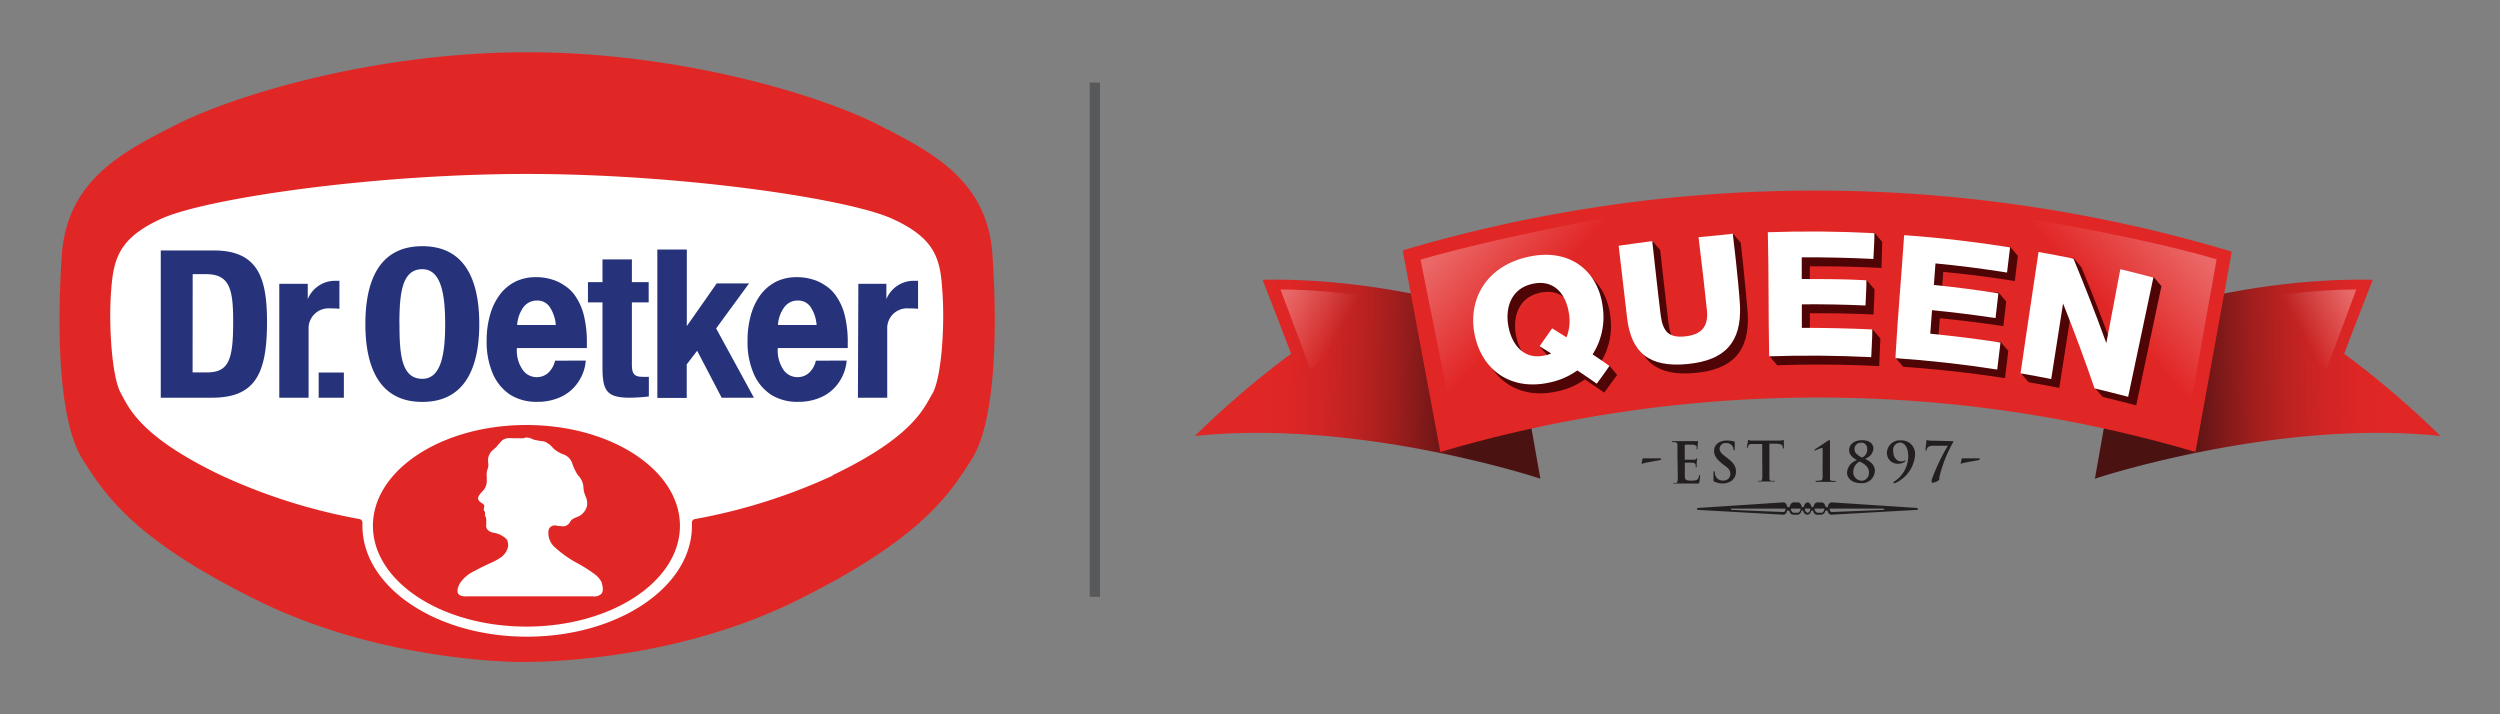
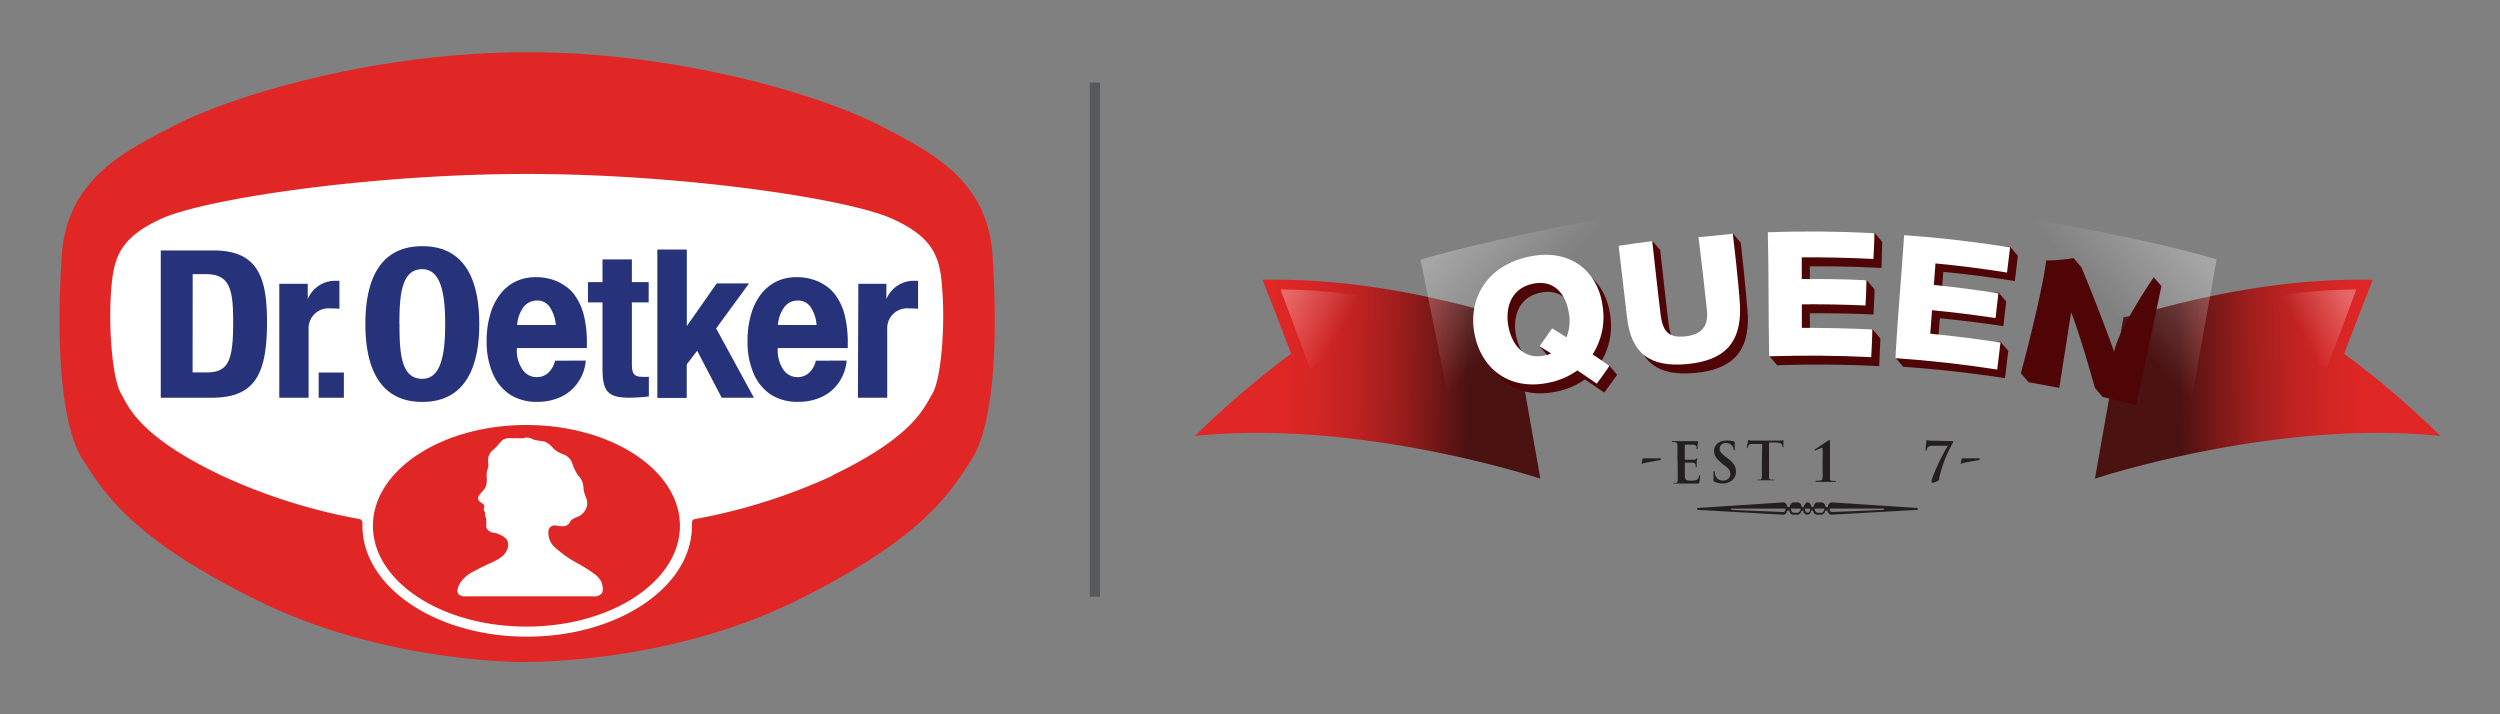
<svg xmlns="http://www.w3.org/2000/svg" xmlns:xlink="http://www.w3.org/1999/xlink" id="Logo_3" data-name="Logo 3" viewBox="0 0 297.64 85.04">
  <rect x="0" y="0" width="297.64" height="85.04" fill="#808080" stroke="none" />
  <defs>
    <style>.cls-1,.cls-14{fill:#fff;}.cls-1,.cls-2,.cls-3{fill-rule:evenodd;}.cls-2{fill:#26337b;}.cls-3,.cls-7{fill:#e12726;}.cls-4{fill:#58595b;}.cls-5{fill:url(#linear-gradient);}.cls-6{fill:url(#linear-gradient-2);}.cls-10,.cls-11,.cls-8,.cls-9{opacity:0.3;}.cls-8{fill:url(#linear-gradient-3);}.cls-9{fill:url(#linear-gradient-4);}.cls-10{fill:url(#linear-gradient-5);}.cls-11{fill:url(#linear-gradient-6);}.cls-12{fill:#231f20;}.cls-13{fill:#4f0405;}</style>
    <linearGradient id="linear-gradient" x1="-3708.45" y1="166.3" x2="-3676.94" y2="166.3" gradientTransform="matrix(0.8, -0.03, 0.02, 0.87, 3223.16, -200.93)" gradientUnits="userSpaceOnUse">
      <stop offset="0" stop-color="#4b1212" />
      <stop offset="0" stop-color="#4c1212" />
      <stop offset="0.17" stop-color="#791818" />
      <stop offset="0.34" stop-color="#9f1e1d" />
      <stop offset="0.51" stop-color="#bc2221" />
      <stop offset="0.68" stop-color="#d02524" />
      <stop offset="0.84" stop-color="#dd2625" />
      <stop offset="1" stop-color="#e12726" />
    </linearGradient>
    <linearGradient id="linear-gradient-2" x1="4016.73" y1="409.63" x2="4048.24" y2="409.63" gradientTransform="matrix(-0.8, -0.03, -0.02, 0.87, 3396.49, -200.93)" gradientUnits="userSpaceOnUse">
      <stop offset="0" stop-color="#4b1212" />
      <stop offset="0" stop-color="#4c1212" />
      <stop offset="0.17" stop-color="#791818" />
      <stop offset="0.34" stop-color="#9f1e1d" />
      <stop offset="0.51" stop-color="#bc2221" />
      <stop offset="0.68" stop-color="#d02524" />
      <stop offset="0.84" stop-color="#dd2625" />
      <stop offset="1" stop-color="#e12726" />
    </linearGradient>
    <linearGradient id="linear-gradient-3" x1="279.85" y1="35.59" x2="273.65" y2="39" gradientUnits="userSpaceOnUse">
      <stop offset="0" stop-color="#fff" />
      <stop offset="1" stop-color="#fff" stop-opacity="0" />
    </linearGradient>
    <linearGradient id="linear-gradient-4" x1="7966.71" y1="35.59" x2="7960.11" y2="39.22" gradientTransform="matrix(-1, 0, 0, 1, 8119.85, 0)" xlink:href="#linear-gradient-3" />
    <linearGradient id="linear-gradient-5" x1="174.22" y1="25.73" x2="183.26" y2="33.8" gradientTransform="translate(0.31 -0.26) rotate(0.41)" xlink:href="#linear-gradient-3" />
    <linearGradient id="linear-gradient-6" x1="8358.63" y1="26.96" x2="8367.87" y2="35.2" gradientTransform="matrix(-1, 0, 0, 1, 8617.58, 0)" xlink:href="#linear-gradient-3" />
  </defs>
  <path class="cls-1" d="M40.92,63.76a69.3,69.3,0,0,1-15.56-5.09c-5-2.4-8-4.56-9.9-6.45a15.1,15.1,0,0,1-2.08-2.57c-.43-.67-.7-1.23-1-1.68C11,45.44,10.64,38.64,11,34.46s1.21-7.74,7.4-10.52c5.87-2.64,26.15-5.52,44.42-5.52s38.55,2.88,44.42,5.52c6.19,2.78,7.08,6.21,7.4,10.52s0,11-1.47,13.51c-.26.45-.53,1-1,1.68a15.1,15.1,0,0,1-2.08,2.57c-1.89,1.89-4.87,4.05-9.9,6.45a70,70,0,0,1-15.56,5.09c-.86,8.64-11.14,14.32-21.85,14.33s-21-5.69-21.85-14.33" />
  <path class="cls-2" d="M81.77,29.71v9.11l3.56-5.08h3.85L85.26,39.1l4.5,8.25H85.92L83,41.76l-1.24,1.62v4h-3.5V29.71ZM40.94,47.35h-3v-3h3Zm-18-14.71h1.6c2.88,0,3.22,1.93,3.22,5.7,0,4.51-.52,6-3.14,6H22.93ZM19.14,47.35h6.09c5.12,0,6.56-2.8,6.56-9,0-5.16-1-8.53-6.32-8.53H19.14Zm28.41-8.77c0-3.61.29-6.53,2.72-6.53C52.51,32.05,53,35,53,38.58s-.48,6.52-2.72,6.52c-2.49,0-2.72-2.92-2.72-6.52m-4.06,0c0-5.12,1.63-9.27,6.78-9.27s6.78,4.15,6.78,9.27-1.66,9.27-6.78,9.27-6.78-4.15-6.78-9.27M33.25,47.35h3.49V39.18a2.37,2.37,0,0,1,2.59-2.46c.35,0,.73,0,1.08.05V33.43c-.2,0-.43,0-.63,0a3.52,3.52,0,0,0-3.14,2.18l0-1.82H33.25Zm68.89,0h3.49V39.18a2.36,2.36,0,0,1,2.58-2.46c.36,0,.74,0,1.09.05V33.43c-.2,0-.43,0-.63,0a3.52,3.52,0,0,0-3.14,2.18l0-1.82h-3.34ZM71.73,33.59V30.88h3.5v2.71h2V36h-2v7.37c0,1.06.22,1.49,1.24,1.49a6.26,6.26,0,0,0,.78,0V47.2a21,21,0,0,1-2.28.15c-2.73,0-3.24-.83-3.24-3.59V36H70V33.59Zm-5.56,5.1a4.46,4.46,0,0,0-.75-2.18,1.75,1.75,0,0,0-1.49-.73,2,2,0,0,0-1.59.76,4.09,4.09,0,0,0-.77,2.15Zm3.57,4.24a5.23,5.23,0,0,1-.91,2.57,5,5,0,0,1-2,1.73,6.48,6.48,0,0,1-2.84.61A5.87,5.87,0,0,1,60.75,47a5.73,5.73,0,0,1-2.09-2.54,9.55,9.55,0,0,1-.72-3.87,10.89,10.89,0,0,1,.41-3.11A7.15,7.15,0,0,1,59.57,35a5.23,5.23,0,0,1,1.87-1.51A5.56,5.56,0,0,1,63.88,33a6,6,0,0,1,1.71.24,5.11,5.11,0,0,1,1.52.69A4.63,4.63,0,0,1,68.32,35a7,7,0,0,1,1.18,2.49,13.35,13.35,0,0,1,.37,3.39v.56H61.54A4,4,0,0,0,62.21,44a2,2,0,0,0,1.7.9,2,2,0,0,0,1.37-.52,2.82,2.82,0,0,0,.8-1.44Zm27.48-4.24a4.46,4.46,0,0,0-.74-2.18,1.78,1.78,0,0,0-1.5-.73,1.94,1.94,0,0,0-1.58.76,4,4,0,0,0-.78,2.15Zm3.58,4.24a5.33,5.33,0,0,1-.91,2.57,5,5,0,0,1-2,1.73,6.49,6.49,0,0,1-2.85.61A5.86,5.86,0,0,1,91.81,47a5.67,5.67,0,0,1-2.09-2.54A9.38,9.38,0,0,1,89,40.54a10.88,10.88,0,0,1,.42-3.11A7.14,7.14,0,0,1,90.62,35a5.41,5.41,0,0,1,1.87-1.51A5.6,5.6,0,0,1,94.94,33a6,6,0,0,1,1.7.24,5.06,5.06,0,0,1,1.53.69A4.59,4.59,0,0,1,99.37,35a6.85,6.85,0,0,1,1.19,2.49,13.35,13.35,0,0,1,.37,3.39v.56H92.6A4.09,4.09,0,0,0,93.26,44a2,2,0,0,0,1.71.9,2,2,0,0,0,1.36-.52,2.75,2.75,0,0,0,.8-1.44Z" />
  <path class="cls-3" d="M62.77,6.22c-18.23,0-35,5.16-41.82,8.64C14.78,18,8,21.34,7.36,30.34c-.66,9.87-.23,20.15,2.49,24.37C12.29,58.47,15.4,64,30.76,71.54s32.05,7.31,32,7.27,16.65.3,32-7.27,18.47-13.07,20.91-16.83c2.72-4.22,3.15-14.5,2.49-24.37-.61-9-7.42-12.32-13.59-15.48C97.78,11.38,81,6.22,62.77,6.22M99.19,56.6a68.21,68.21,0,0,1-16.46,5.2.4.4,0,0,0-.35.4v.4c0,7.28-8.78,13.19-19.62,13.2S43.15,69.88,43.15,62.6v-.36a.43.43,0,0,0-.33-.44,68,68,0,0,1-16.48-5.2c-9.74-4.65-11-8.09-11.94-9.76-1.06-1.85-1.49-8-1.17-12.21.28-3.75.85-6.26,6-8.6,5.38-2.42,25.23-5.32,43.48-5.32s38.1,2.9,43.48,5.32c5.2,2.34,5.77,4.85,6,8.6.32,4.25-.11,10.36-1.17,12.21-1,1.67-2.2,5.11-11.94,9.76m-54.68,6c0-6.62,8.18-12,18.27-12s18.28,5.37,18.28,12-8.18,12-18.28,12-18.27-5.37-18.27-12m18-10.43a7.55,7.55,0,0,1-.89,0,5.79,5.79,0,0,1-.61,0,1.43,1.43,0,0,0-.46,0,1.48,1.48,0,0,0-.62.23,10.91,10.91,0,0,0-.76.85c-.09.08-.4.34-.57.51a1.76,1.76,0,0,0-.36.74,2.62,2.62,0,0,0,0,.69,1.06,1.06,0,0,1,0,.35A3.29,3.29,0,0,1,58,56a2.37,2.37,0,0,0-.06.68,5.19,5.19,0,0,1,0,.83,1.69,1.69,0,0,1-.52,1c-.46.51-.44.59-.48.71s-.06.18.06.36.2.18.3.28.45.15.33.55.1.44.11.59,0,.2,0,.32.14.3.14.43a5.51,5.51,0,0,1,0,.83s-.07.61.79.83a2.9,2.9,0,0,1,1.64.78,1.31,1.31,0,0,1,.12,1.1,2.11,2.11,0,0,1-.94,1.16c-.6.43-1.66.78-2.92,1.49a4.39,4.39,0,0,0-1.68,1.31,2.45,2.45,0,0,0-.41.88c0,.22-.09.56.3.74a1.29,1.29,0,0,0,.72.13H70.61a1.21,1.21,0,0,0,1-.32c.33-.41.05-1.2,0-1.39a2.92,2.92,0,0,0-.74-.88,17.53,17.53,0,0,0-2.1-1.34,13.32,13.32,0,0,1-2.81-2,2.28,2.28,0,0,1-.64-2,.76.76,0,0,1,.83-.51,5.08,5.08,0,0,0,1,.1,1,1,0,0,0,.74-.56c.24-.42.93-.56,1.07-.66a1.88,1.88,0,0,0,.94-1.29c.06-.95-.32-1-.43-2a2.23,2.23,0,0,0-.68-1.59,6.22,6.22,0,0,1-.68-1.45,1.7,1.7,0,0,0-1-1,3.49,3.49,0,0,1-1.25-.75,2.73,2.73,0,0,0-1.08-.81,8.87,8.87,0,0,1-1.28-.22,2,2,0,0,0-.71-.24c-.07,0,.06,0-.25,0" />
  <rect class="cls-4" x="129.74" y="9.83" width="1.22" height="61.22" />
  <path class="cls-5" d="M279.09,42.11q1.68-4.41,3.4-8.8c-15.58-.3-28.23,4.54-29.67,4.42L249.41,57c-.1,0,21.58-7.16,41.14-5.09A110.12,110.12,0,0,0,279.09,42.11Z" />
  <path class="cls-6" d="M153.71,42.11q-1.67-4.41-3.4-8.8c15.58-.3,28.23,4.54,29.68,4.42L183.39,57c.1,0-21.58-7.16-41.14-5.09A110.12,110.12,0,0,1,153.71,42.11Z" />
-   <path class="cls-7" d="M265.38,29.86A172.86,172.86,0,0,0,167,29.81l4.48,24a159.14,159.14,0,0,1,89.9,0L265.7,30Z" />
  <path class="cls-8" d="M280.54,34.46,277,43.91s-9-6.69-10.18-7.91A65.61,65.61,0,0,1,280.54,34.46Z" />
  <path class="cls-9" d="M152.44,34.46,156,43.91s9-6.69,10.18-7.91A65.67,65.67,0,0,0,152.44,34.46Z" />
  <path class="cls-10" d="M169.12,30.91l3.7,18.4s18.52-21.89,25.6-24.78C198.11,24.64,179.69,27.82,169.12,30.91Z" />
  <path class="cls-11" d="M263.9,30.88l-3.28,18.38s-18.92-21.47-26-24.41C235,25,253.35,27.71,263.9,30.88Z" />
  <path class="cls-12" d="M217.83,60.55c0,.24.11.41.26.41l6.07-.25a.17.17,0,0,0,.18-.16Zm-1.79,0c0,.24.17.49.35.49h.5c.15,0,.31-.25.31-.49Zm-1.15,0c0,.32.16.49.32.49s.31-.17.31-.49Zm-1.68,0c0,.24.16.49.34.49h.5c.16,0,.32-.25.32-.49Zm-7.14,0a.17.17,0,0,0,.19.16l6.06.25c.16,0,.26-.17.26-.41Zm6.25-.74c.26,0,.42.25.47.57h.27c.05-.32.26-.57.46-.57h.53c.21,0,.4.2.47.57h.21c.08-.32.26-.57.48-.57s.39.25.47.57h.21c.08-.37.26-.57.47-.57h.53c.2,0,.42.25.47.57h.26c0-.32.21-.57.47-.57l10.06.66c.07,0,.18,0,.18.12s-.11.12-.18.12L218,61.28c-.21,0-.37-.24-.42-.49h-.26a.54.54,0,0,1-.5.49h-.5c-.26,0-.42-.24-.47-.49h-.21c-.06.33-.26.49-.47.49a.51.51,0,0,1-.48-.49h-.21c-.05.25-.21.49-.47.49h-.5c-.29,0-.44-.24-.49-.49h-.27c0,.25-.21.49-.42.49l-10.1-.57c-.08,0-.19,0-.19-.12s.11-.12.19-.12Z" />
  <path class="cls-12" d="M197.56,54.57c.11,0,.21,0,.21.09s-.12.12-.3.15-1.45.25-1.68.31-.24.1-.29.1-.06,0-.05-.11l.1-.45c0-.08,0-.09.15-.09Z" />
  <path class="cls-12" d="M199.71,54.39c0-1,0-1.17,0-1.38s-.07-.33-.28-.37a1,1,0,0,0-.26,0c-.07,0-.11,0-.11-.06s0-.06.14-.06l.94,0h1.63a1.21,1.21,0,0,0,.28,0l.11,0s0,0,0,.06,0,.12-.05.42c0,.06,0,.35,0,.43a.07.07,0,0,1-.06.07s-.06,0-.06-.09a.7.7,0,0,0,0-.23c-.05-.12-.11-.2-.44-.24l-.92,0s-.05,0-.05.07v1.65s0,.07.05.07h1c.16,0,.25,0,.31-.1s.08-.08.11-.08,0,0,0,.05,0,.14-.05.47c0,.13,0,.4,0,.44s0,.12-.06.12-.06,0-.06-.05,0-.15,0-.24-.12-.23-.36-.25-.77,0-.93,0,0,0,0,.06v.52c0,.22,0,.82,0,1,0,.45.12.55.78.55a1.66,1.66,0,0,0,.62-.08c.17-.08.24-.22.29-.48,0-.08,0-.1.07-.1s.05.05.05.12a5.47,5.47,0,0,1-.08.72c0,.17-.1.17-.35.17-1,0-1.42,0-1.81,0l-.82,0c-.09,0-.13,0-.13-.07s0,0,.1,0l.24,0c.13,0,.16-.17.19-.36s0-.79,0-1.39Z" />
  <path class="cls-12" d="M204.13,57.35c-.11,0-.13-.08-.13-.22,0-.36,0-.75,0-.86s0-.16.08-.16.07,0,.07.11a1.1,1.1,0,0,0,.06.33.9.9,0,0,0,.93.66.79.79,0,0,0,.87-.75c0-.32-.09-.62-.64-1l-.3-.23c-.71-.57-1-1-1-1.55,0-.72.6-1.23,1.51-1.23a3,3,0,0,1,.86.11c.06,0,.09,0,.09.08s0,.27,0,.78c0,.14,0,.19-.07.19s-.07,0-.07-.11a.76.76,0,0,0-.17-.43.82.82,0,0,0-.71-.32.69.69,0,0,0-.78.67c0,.3.15.53.7.94l.18.14c.78.6,1.07,1,1.07,1.66a1.32,1.32,0,0,1-.61,1.13,1.91,1.91,0,0,1-1,.27A2.3,2.3,0,0,1,204.13,57.35Z" />
-   <path class="cls-12" d="M209.8,52.86l-1,0c-.38,0-.54,0-.63.19a.64.64,0,0,0-.11.23s0,.08-.08.08,0,0,0-.11.12-.7.13-.75,0-.12.08-.12a2.36,2.36,0,0,0,.28.08c.19,0,.44,0,.65,0h2.59a2.63,2.63,0,0,0,.62-.07c.05,0,.05,0,.05.14s0,.59,0,.76,0,.1-.05.1-.07,0-.08-.13v-.07c0-.17-.19-.35-.77-.37l-.82,0v2.68c0,.6,0,1.11,0,1.39s.06.33.25.36l.34,0c.07,0,.1,0,.1,0s-.05.07-.12.07l-1,0-.82,0c-.08,0-.13,0-.13-.07s0,0,.1,0l.24,0c.13,0,.17-.17.19-.36s0-.79,0-1.39Z" />
+   <path class="cls-12" d="M209.8,52.86l-1,0c-.38,0-.54,0-.63.19a.64.64,0,0,0-.11.23s0,.08-.08.08,0,0,0-.11.12-.7.13-.75,0-.12.08-.12a2.36,2.36,0,0,0,.28.08c.19,0,.44,0,.65,0h2.59a2.63,2.63,0,0,0,.62-.07s0,.59,0,.76,0,.1-.05.1-.07,0-.08-.13v-.07c0-.17-.19-.35-.77-.37l-.82,0v2.68c0,.6,0,1.11,0,1.39s.06.33.25.36l.34,0c.07,0,.1,0,.1,0s-.05.07-.12.07l-1,0-.82,0c-.08,0-.13,0-.13-.07s0,0,.1,0l.24,0c.13,0,.17-.17.19-.36s0-.79,0-1.39Z" />
  <path class="cls-12" d="M217,54.41v-.85c0-.16,0-.24-.1-.24a4.34,4.34,0,0,0-.76.31l-.09,0a.07.07,0,0,1,0-.07s0-.07.07-.09l1.51-1a.3.3,0,0,1,.17-.08s.07.07.07.13,0,.7,0,1.7v1.21c0,.62,0,1.18,0,1.46s0,.31.26.36a4,4,0,0,0,.43,0s0,0,0,.06,0,.06-.1.06l-1.09,0-1.11,0c-.08,0-.11,0-.11-.06s0-.06.05-.06a3.49,3.49,0,0,0,.52-.05c.21,0,.25-.14.27-.35s0-.84,0-1.46Z" />
-   <path class="cls-12" d="M219.9,56.24a1.67,1.67,0,0,1,1.2-1.46c-.54-.28-.95-.64-.95-1.19s.44-1.18,1.55-1.18c.79,0,1.34.36,1.34,1a1.38,1.38,0,0,1-1,1.2c.46.25,1.18.65,1.18,1.46a1.54,1.54,0,0,1-1.72,1.45C220.57,57.52,219.9,57,219.9,56.24Zm1.69,1a.92.92,0,0,0,.92-1c0-.66-.52-1-1.11-1.3a1.43,1.43,0,0,0-.76,1.26A1,1,0,0,0,221.59,57.22Zm0-4.53a.74.74,0,0,0-.8.77c0,.4.28.67.88,1a1,1,0,0,0,.63-1A.71.71,0,0,0,221.63,52.69Z" />
-   <path class="cls-12" d="M228,54.18a4,4,0,0,1-2.41,3.35.19.19,0,0,1-.12,0,.08.08,0,0,1-.06-.07s.05-.08.08-.11a3.64,3.64,0,0,0,1.7-3c0-1.15-.49-1.66-1-1.66a.86.86,0,0,0-.79,1c0,1,.65,1.24.87,1.24a1.05,1.05,0,0,0,.45-.08c.07,0,.1-.07.13-.07a.05.05,0,0,1,0,.05.26.26,0,0,1,0,.08,1.23,1.23,0,0,1-.87.3,1.27,1.27,0,0,1-1.33-1.26,1.53,1.53,0,0,1,1.67-1.52A1.61,1.61,0,0,1,228,54.18Z" />
  <path class="cls-12" d="M232.38,52.52c.13,0,.16,0,.16,0a.26.26,0,0,1,0,.12,15.75,15.75,0,0,0-1.65,4.19,1,1,0,0,0,0,.24c0,.13-.53.4-.82.4-.08,0-.09,0-.09-.08a1.09,1.09,0,0,1,0-.27,23.69,23.69,0,0,1,1.92-4.05H230.2a1.15,1.15,0,0,0-.61.12.6.6,0,0,0-.22.39s0,.08-.06.08-.06,0-.06-.1c0-.24.1-1,.1-1.07s0-.09.07-.09a3.53,3.53,0,0,0,.88.07Z" />
  <path class="cls-12" d="M235.5,54.57c.12,0,.21,0,.21.09s-.11.12-.29.15-1.46.25-1.69.31-.23.1-.28.1-.07,0,0-.11l.09-.45c0-.08,0-.09.16-.09Z" />
  <path class="cls-13" d="M191,46.74l-2.31-1.57a8.73,8.73,0,0,1-3.35,1.44c-4.64,1-8-1.53-8.87-5.64s1.26-8.19,6.36-9.33,8.39,1.82,8.89,6a8.3,8.3,0,0,1-1.21,5.61,3.17,3.17,0,0,0,1.11.3l.91,1.08Zm-7.72-5.52s3.55-.35,4.12,0a5.24,5.24,0,0,0,.28-2.84c-.31-2.14-1.64-4.11-4.31-3.53s-3.28,3-2.88,5.09,1.78,4,4.31,3.44a3,3,0,0,0,.77-.24l-1.37-.86Z" />
  <path class="cls-13" d="M208.09,37.51c.16,4.28-1.75,6.46-6.25,6.89s-6.72-1.29-7.2-5.53c-.33-2.84,2.1-10.16,2.1-10.16l.92,1.07s.74,6.75,1,8.78,1,2.76,2.91,2.56,2.8-1.13,2.59-3.11,2.17-10.18,2.17-10.18l.92,1.07S207.89,34.64,208.09,37.51Z" />
  <path class="cls-13" d="M211.4,28.72c4-.14,11.78-1,11.78-1l.91,1.08L224,31.9c-2.84-.14-5.69-.21-8.53-.19,0,.86,0,1.72,0,2.58a48.44,48.44,0,0,0,6.78-.92l.92,1.07c0,1-.08,2-.11,3-2.53-.11-5-.16-7.58-.14,0,.93,0,1.87,0,2.8a62.42,62.42,0,0,0,7.47-.88l.92,1.07c-.05,1.1-.09,2.2-.14,3.3q-6.06-.31-12.14-.1l-.92-1.08S211.51,33.3,211.4,28.72Z" />
  <path class="cls-13" d="M227.63,29c4,.29,11.69.39,11.69.39l.92,1.07-.36,3q-4.26-.68-8.52-1.09c-.06.85-.13,1.71-.19,2.57a61.27,61.27,0,0,0,6.76-.12l.92,1.07c-.11,1-.23,2-.34,2.94q-3.78-.57-7.56-.94c-.08.93-.14,1.87-.22,2.8,1.92.18,7.46,0,7.46,0a14,14,0,0,0,.91,1.07l-.39,3.26q-6.06-.93-12.12-1.35l-.92-1.07S227.33,33.51,227.63,29Z" />
  <path class="cls-13" d="M243.62,31a18.47,18.47,0,0,0,3.25-.27l.92,1.07q2.09,5,3.91,10.06h0C252.3,39,256.42,33,256.42,33l.91,1.07q-1.5,7.08-3,14.19c-1.32-.35-2.64-.67-4-1l-.92-1.08s-1.7-6.19-2.83-9h0l-1.41,9c-1.22-.24-2.43-.46-3.65-.67l-.92-1.08S243,35.6,243.62,31Z" />
  <path class="cls-14" d="M190.1,45.68c-.76-.54-1.53-1.06-2.31-1.58a8.74,8.74,0,0,1-3.35,1.45c-4.64,1-8-1.54-8.86-5.65s1.25-8.19,6.35-9.32,8.39,1.81,8.89,6a8.24,8.24,0,0,1-1.21,5.61c.68.45,1.35.91,2,1.38C191.12,44.28,190.61,45,190.1,45.68Zm-5.31-6.59,1.71,1.07a5.24,5.24,0,0,0,.29-2.84c-.31-2.14-1.65-4.11-4.32-3.53s-3.28,3-2.88,5.09,1.78,4,4.31,3.44a3,3,0,0,0,.77-.24l-1.37-.86Z" />
  <path class="cls-14" d="M207.16,36.44c.16,4.28-1.74,6.46-6.25,6.9s-6.72-1.3-7.2-5.53l-1-8.55c1.4-.21,2.58-.37,4-.55,0,0,.74,6.75,1,8.78s1,2.76,2.91,2.56,2.8-1.13,2.6-3.1-.63-5.76-1-8.71c1.4-.11,4.08-.41,4.08-.41S207,33.58,207.16,36.44Z" />
  <path class="cls-14" d="M210.47,27.65c4.29-.15,8.4-.11,12.69.11,0,1-.07,2-.12,3.07-2.84-.14-5.68-.21-8.53-.19,0,.86,0,1.72,0,2.58,2.57,0,5.13,0,7.7.15,0,1-.07,2-.11,3q-3.78-.17-7.58-.14c0,.93,0,1.87,0,2.8q4.2,0,8.39.19c0,1.1-.09,2.2-.13,3.3q-6.08-.3-12.15-.1C210.53,37.48,210.59,32.56,210.47,27.65Z" />
  <path class="cls-14" d="M226.7,28c4.29.3,8.33.78,12.61,1.45l-.36,3q-4.24-.68-8.52-1.09c-.06.86-.12,1.71-.19,2.57q3.84.38,7.68,1c-.11,1-.23,2-.34,2.94q-3.78-.57-7.56-.94l-.21,2.8q4.19.41,8.36,1.05L237.78,44q-6-.94-12.12-1.36C225.93,37.75,226.39,32.68,226.7,28Z" />
-   <path class="cls-14" d="M242.7,30c1.43.25,2.73.5,4.16.8q2.08,5,3.91,10.05h0c.56-2.94,1.11-5.87,1.67-8.8,1.31.32,2.62.65,3.93,1-1,4.73-2,9.45-3,14.19-1.31-.34-2.64-.67-4-1q-1.74-5.07-3.75-10.11h0l-1.41,9c-1.22-.25-2.43-.47-3.65-.68C241.25,39.59,242,34.79,242.7,30Z" />
</svg>